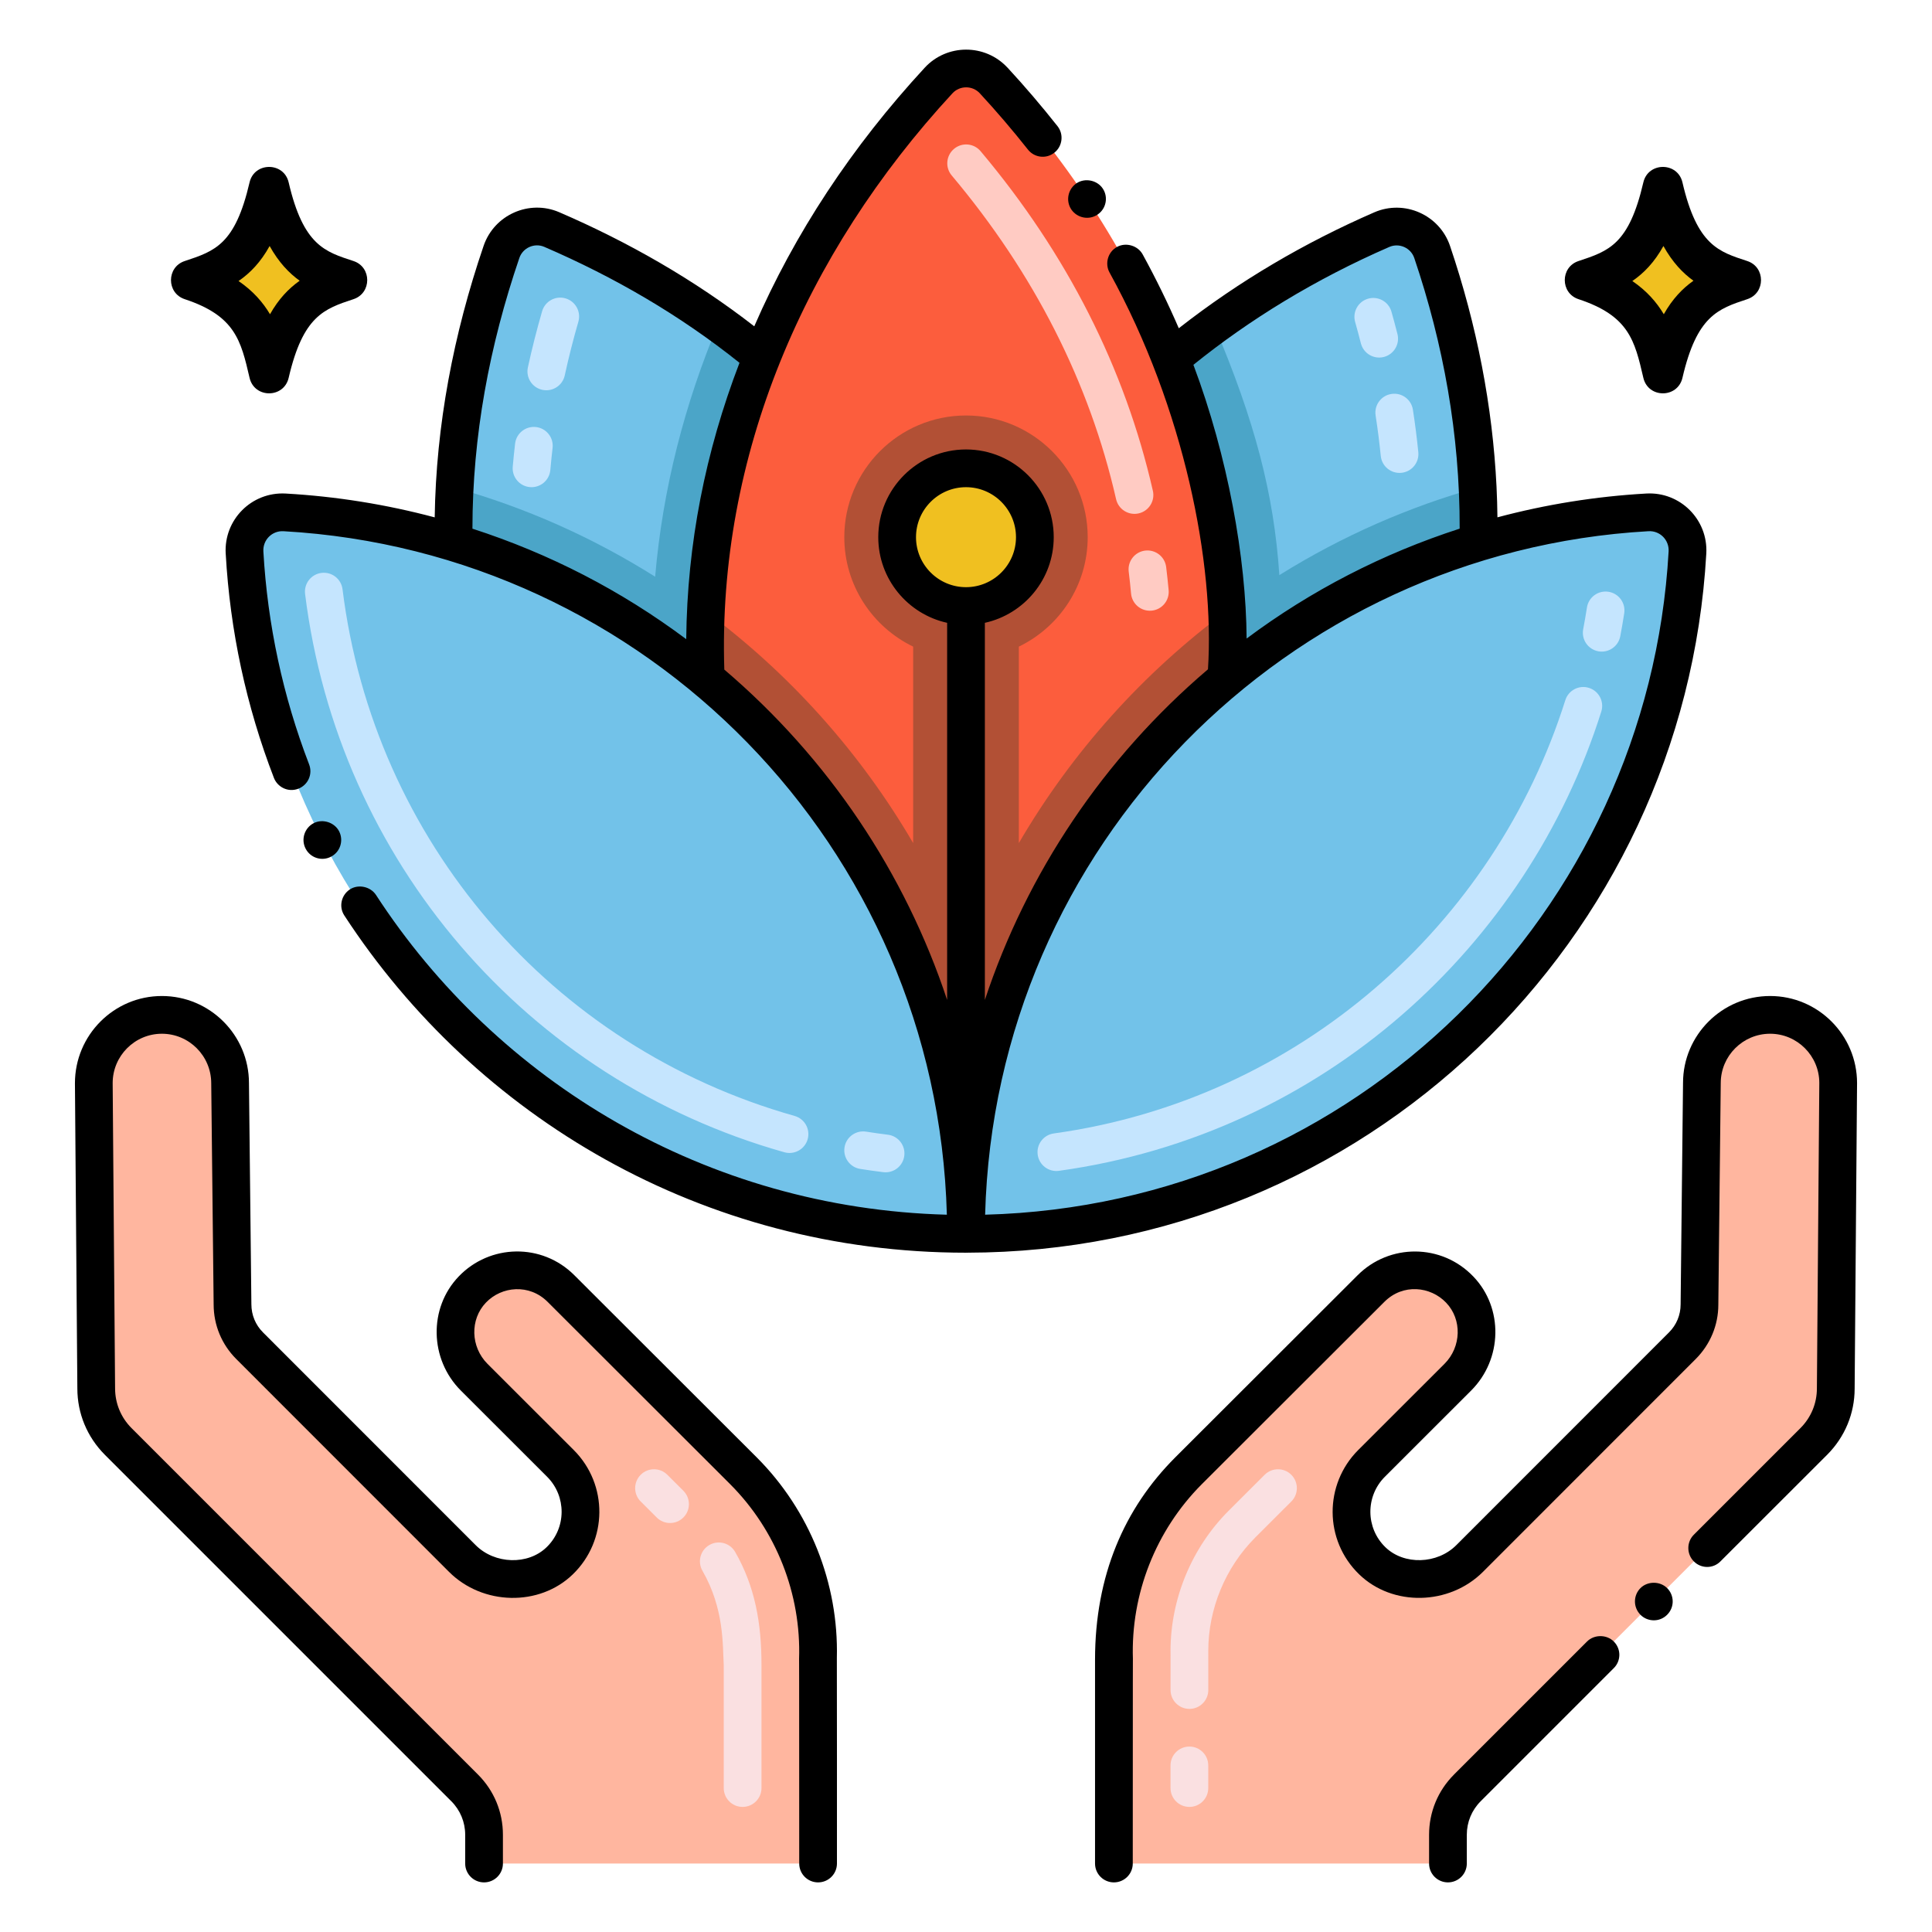
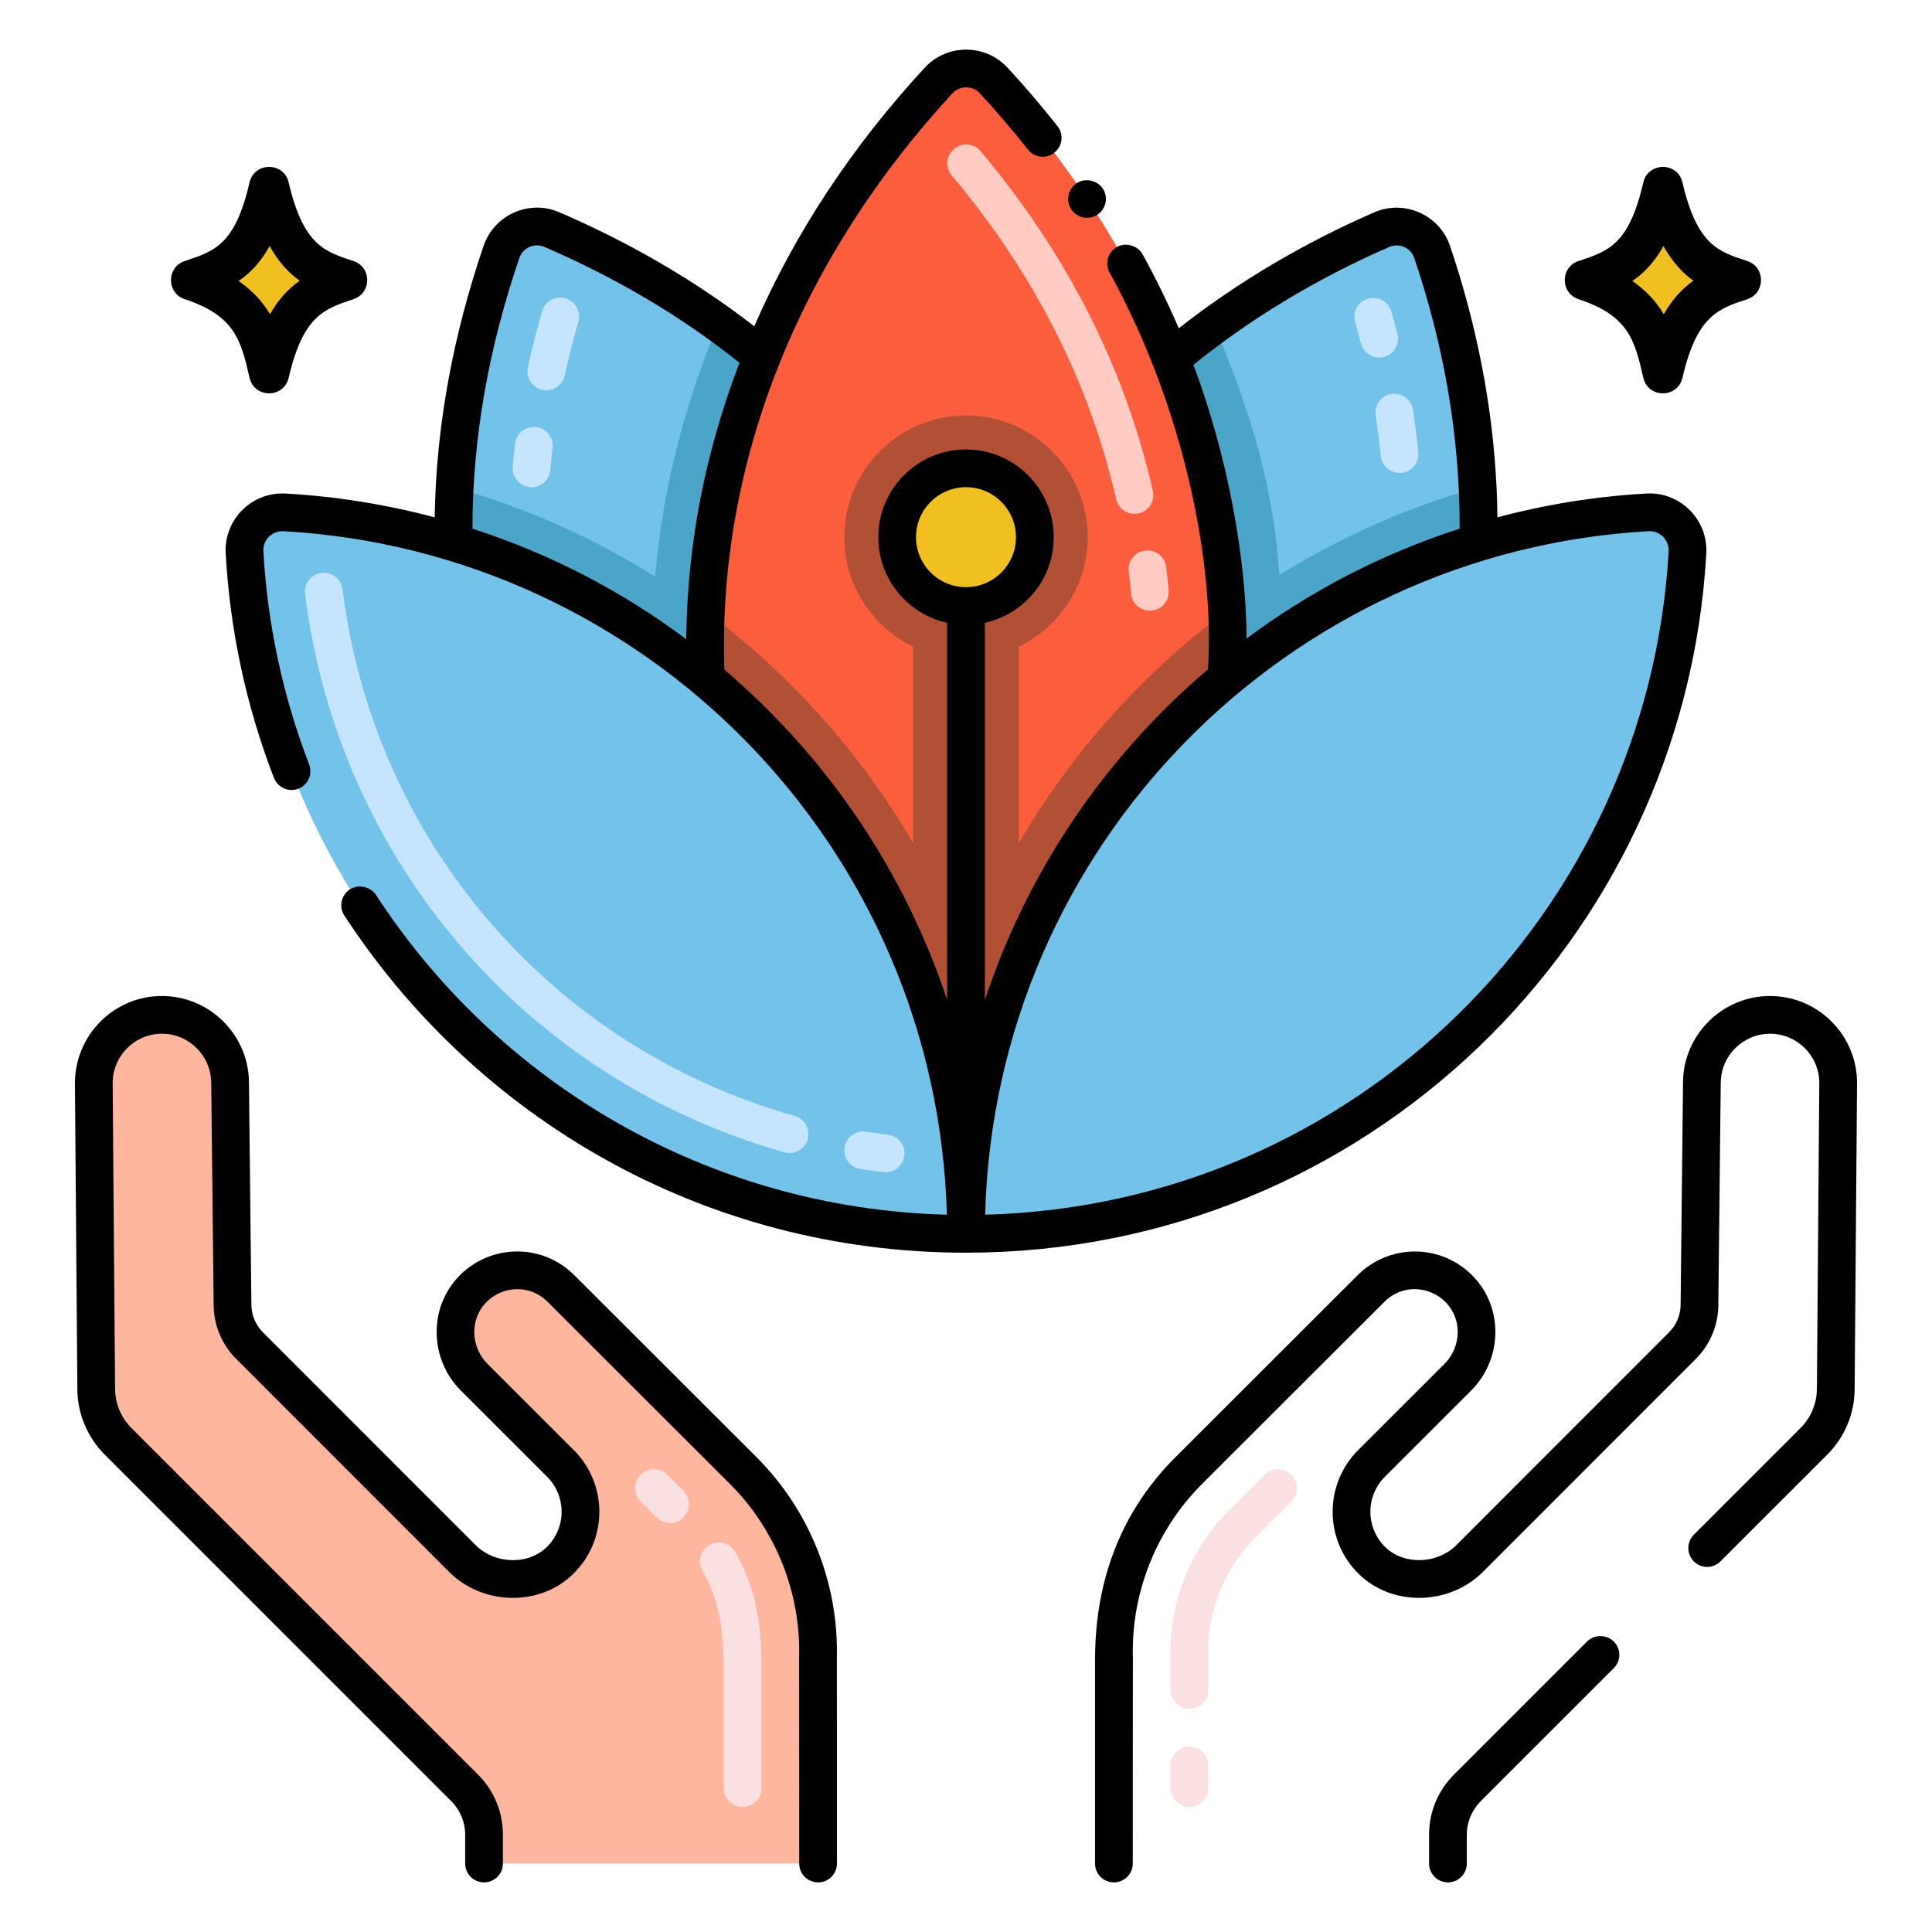
<svg xmlns="http://www.w3.org/2000/svg" id="Layer_1" height="512" viewBox="0 0 256 256" width="512">
  <g>
    <g fill="#72c2e9">
      <path d="m218.29 67.891c-7.74.436-15.238 1.794-22.38 3.967-12.39 3.75-23.71 9.95-33.41 18.04h-.01c-21.07 17.55-34.48 44.03-34.49 73.59 51.268 0 92.773-40.144 95.596-90.283.17-3.005-2.301-5.483-5.306-5.314z" />
      <path d="m93.5 89.898c-9.7-8.09-21.01-14.29-33.4-18.04h-.01c-7.142-2.173-14.64-3.53-22.38-3.967-3.004-.169-5.475 2.309-5.306 5.314 2.835 50.344 44.559 90.283 95.596 90.283-.01-29.57-13.43-56.05-34.5-73.59z" />
    </g>
    <g>
      <g>
-         <path d="m243.57 143.516-.32 40.46c0 2.63-1.04 5.14-2.9 7.01l-45.92 45.92c-1.65 1.65-2.57 3.88-2.57 6.21v3.81h-44.26c0-.149-.004-26.826.008-26.974.084-1-1.073-14.094 9.872-25.056l24.18-24.15c3.24-3.25 8.55-3.23 11.76.13 3.16 3.29 2.87 8.49-.25 11.61l-11.44 11.43c-3.56 3.57-3.53 9.38.11 12.9 3.52 3.41 9.44 3.15 12.9-.31l28.18-28.19c1.46-1.46 2.27-3.42 2.27-5.47.172-15.47.101-8.962.32-29.33 0-4.985 4.051-9.04 9.04-9.04 4.98 0 9.02 4.05 9.02 9.04z" fill="#ffb69f" />
        <g>
          <g>
            <path d="m108.4 246.926h-44.26v-3.81c0-2.33-.92-4.56-2.57-6.21l-45.92-45.92c-1.86-1.87-2.9-4.38-2.9-7.01l-.32-40.46c0-4.99 4.04-9.04 9.02-9.04 4.984 0 9.04 4.051 9.04 9.04.218 20.356.147 13.85.32 29.33 0 2.05.81 4.01 2.27 5.47l28.18 28.19c3.46 3.46 9.38 3.72 12.9.31 3.64-3.52 3.67-9.33.11-12.9l-11.44-11.43c-3.13-3.13-3.4-8.32-.25-11.61 3.21-3.36 8.52-3.38 11.76-.13l24.18 24.15c7.691 7.702 9.372 15.45 9.872 25.051.013.247.008 26.733.008 26.979z" fill="#ffb69f" />
          </g>
        </g>
      </g>
      <path d="m162.49 89.898c-21.07 17.55-34.48 44.03-34.49 73.59-.01-29.57-13.43-56.05-34.5-73.59-.13-2.97-.12-5.94.02-8.89.54-11.52 3.07-22.88 7.45-33.75 5.243-13.113 13.154-25.503 23.4-36.594 1.959-2.121 5.341-2.12 7.3.001 10.327 11.182 18.261 23.677 23.5 36.872 4.52 11.36 6.87 23.67 7.4 33.4.19 3.34.15 6.371-.08 8.961z" fill="#fc5d3d" />
      <path d="m162.57 80.938c-11.074 8.209-20.495 18.658-27.57 30.775v-26.03c5.39-2.612 9.125-8.123 9.125-14.504 0-8.892-7.233-16.125-16.125-16.125s-16.125 7.233-16.125 16.125c0 6.381 3.735 11.892 9.125 14.504v26.028c-7.025-12.028-16.398-22.471-27.48-30.703-.14 2.95-.15 5.92-.02 8.89 21.07 17.54 34.49 44.02 34.5 73.59.01-29.56 13.42-56.04 34.49-73.59.23-2.59.27-5.621.08-8.96z" fill="#b25035" />
      <path d="m195.8 64.598c-.509-10.331-2.52-20.834-6.033-31.212-.926-2.735-4.023-4.11-6.67-2.957-8.019 3.491-15.465 7.742-22.216 12.659-1.96 1.43-3.87 2.91-5.71 4.45 4.52 11.36 6.87 23.67 7.4 33.4.19 3.34.15 6.37-.08 8.96h.01c9.7-8.09 21.02-14.29 33.41-18.04.049-2.41.009-4.831-.111-7.26z" fill="#72c2e9" />
      <path d="m195.91 71.858c-12.39 3.75-23.71 9.95-33.41 18.04h-.01c.23-2.59.27-5.62.08-8.96-.53-9.73-2.88-22.04-7.4-33.4 1.84-1.54 3.75-3.02 5.71-4.45 5.38 12.68 7.92 22.31 8.64 33.12 8.43-5.26 17.27-9.08 26.28-11.61.12 2.429.16 4.85.11 7.26z" fill="#4ba5c8" />
      <path d="m100.97 47.258c-1.84-1.53-3.76-3.01-5.76-4.44-6.561-4.712-13.928-8.877-22.095-12.403-2.647-1.142-5.732.231-6.664 2.959-3.664 10.734-5.684 21.191-6.222 31.234-.13 2.44-.17 4.86-.13 7.25 12.39 3.75 23.7 9.95 33.4 18.04-.13-2.97-.12-5.94.02-8.89.541-11.52 3.071-22.88 7.451-33.75z" fill="#72c2e9" />
      <path d="m93.52 81.008c-.14 2.95-.15 5.92-.02 8.89-9.7-8.09-21.01-14.29-33.4-18.04-.04-2.39 0-4.81.13-7.25 9.37 2.63 18.28 6.58 26.58 11.81 1-11.64 3.91-22.93 8.4-33.6 2 1.43 3.92 2.91 5.76 4.44-4.38 10.87-6.91 22.23-7.45 33.75z" fill="#4ba5c8" />
      <circle cx="128" cy="71.179" fill="#f0c020" r="9.125" />
      <g>
        <path d="m231.524 34.589c-3.729-1.228-6.641-2.022-8.591-10.421-.635-2.737-4.548-2.729-5.181 0-1.907 8.213-4.566 9.092-8.591 10.422-2.424.801-2.43 4.248 0 5.051 6.686 2.209 7.444 5.476 8.591 10.421.637 2.743 4.545 2.742 5.182 0 1.905-8.212 4.709-9.139 8.591-10.421 2.423-.802 2.429-4.25-.001-5.052z" />
        <path d="m224.392 37.198c-1.47 1.04-2.79 2.42-3.93 4.44-.95-1.59-2.25-3.09-4.17-4.4 1.55-1.06 2.94-2.51 4.12-4.64 1.2 2.16 2.57 3.59 3.98 4.6z" fill="#f0c020" />
      </g>
      <g>
        <path d="m46.84 34.589c-3.729-1.228-6.641-2.022-8.591-10.421-.635-2.737-4.548-2.729-5.181 0-1.907 8.213-4.566 9.092-8.591 10.422-2.424.801-2.43 4.248 0 5.051 6.686 2.209 7.444 5.476 8.591 10.421.637 2.743 4.545 2.742 5.182 0 1.905-8.212 4.709-9.139 8.591-10.421 2.423-.802 2.428-4.25-.001-5.052z" />
        <path d="m39.708 37.198c-1.47 1.04-2.79 2.42-3.93 4.44-.95-1.59-2.25-3.09-4.17-4.4 1.55-1.06 2.94-2.51 4.12-4.64 1.2 2.16 2.57 3.59 3.98 4.6z" fill="#f0c020" />
      </g>
      <g>
        <path d="m157.6 239.426c-1.381 0-2.5-1.119-2.5-2.5v-2.998c0-1.381 1.119-2.5 2.5-2.5s2.5 1.119 2.5 2.5v2.998c0 1.381-1.12 2.5-2.5 2.5zm.004-12.988c-.001 0-.001 0-.002 0-1.38-.001-2.499-1.122-2.498-2.502.01-6.088-.003-5.016-.003-5.161 0-6.916 2.802-13.688 7.687-18.58l4.784-4.778c.977-.975 2.56-.974 3.536.002.976.977.975 2.56-.002 3.536l-4.781 4.775c-3.954 3.959-6.223 9.443-6.223 15.044 0 0 .009-.198.003 5.166-.002 1.38-1.122 2.498-2.501 2.498z" fill="#fae0e1" />
      </g>
      <g>
        <path d="m98.4 239.426c-1.381 0-2.5-1.119-2.5-2.5v-16.284c-.157-2.682.077-7.46-2.824-12.511-.688-1.197-.274-2.725.923-3.413 1.196-.687 2.726-.275 3.413.923 2.638 4.592 3.488 9.462 3.488 14.925v16.359c0 1.382-1.119 2.501-2.5 2.501zm-11.382-38.351-2.123-2.12c-.977-.976-.978-2.559-.002-3.535.974-.977 2.558-.979 3.535-.002l2.123 2.12c.977.976.978 2.559.002 3.535-.975.978-2.558.979-3.535.002z" fill="#fae0e1" />
      </g>
      <g>
        <path d="m149.871 78.652c-.089-.974-.192-1.944-.311-2.909-.168-1.371.807-2.618 2.177-2.786 1.376-.164 2.618.806 2.786 2.177.125 1.017.234 2.037.328 3.063.125 1.375-.887 2.592-2.262 2.717-1.407.124-2.595-.914-2.718-2.262zm-1.984-12.507c-3.523-15.471-10.852-29.903-21.781-42.895-.889-1.057-.753-2.634.304-3.522 1.056-.89 2.634-.753 3.522.304 11.447 13.607 19.127 28.749 22.83 45.003.307 1.346-.536 2.686-1.882 2.993-1.349.306-2.687-.538-2.993-1.883z" fill="#ffcbc3" />
      </g>
      <g>
-         <path d="m137.5 153.008c-.19-1.368.765-2.63 2.132-2.82 32.521-4.515 58.411-27.688 67.779-57.407.415-1.317 1.817-2.05 3.136-1.633 1.317.415 2.048 1.819 1.633 3.136-9.75 30.932-36.757 55.983-71.86 60.856-1.346.192-2.628-.748-2.82-2.132zm74.269-66.712c-1.356-.258-2.246-1.567-1.987-2.924.181-.952.346-1.909.495-2.87.211-1.365 1.486-2.301 2.852-2.089 1.365.21 2.3 1.488 2.089 2.852-.157 1.019-.332 2.034-.525 3.043-.259 1.359-1.57 2.248-2.924 1.988z" fill="#c5e5fe" />
-       </g>
+         </g>
      <g>
        <path d="m117.037 155.318c-1.024-.126-2.043-.27-3.056-.431-1.364-.217-2.293-1.498-2.077-2.861.217-1.363 1.498-2.292 2.861-2.077.955.152 1.917.288 2.883.406 1.37.169 2.344 1.417 2.176 2.787-.168 1.359-1.404 2.345-2.787 2.176zm-13.102-2.637c-34.192-9.645-59.121-38.683-63.509-73.978-.17-1.37.802-2.619 2.172-2.79 1.38-.172 2.619.803 2.79 2.172 4.14 33.294 27.654 60.686 59.905 69.783 1.329.375 2.102 1.756 1.728 3.085-.377 1.332-1.76 2.102-3.086 1.728z" fill="#c5e5fe" />
      </g>
      <g>
        <path d="m182.958 60.411c-.177-1.777-.406-3.579-.682-5.356-.211-1.365.724-2.642 2.088-2.854 1.368-.214 2.642.724 2.854 2.088.289 1.867.53 3.759.716 5.626.137 1.374-.866 2.599-2.24 2.735-1.376.137-2.6-.865-2.736-2.239zm-2.635-14.919c-.239-.944-.493-1.888-.76-2.83-.376-1.329.395-2.71 1.724-3.087 1.331-.375 2.71.396 3.087 1.724.28.987.545 1.976.796 2.965.339 1.338-.471 2.698-1.809 3.038-1.336.338-2.698-.47-3.038-1.81z" fill="#c5e5fe" />
      </g>
      <g>
        <path d="m70.216 64.544c-1.375-.119-2.394-1.331-2.275-2.707.088-1.017.192-2.037.313-3.06.162-1.371 1.405-2.349 2.775-2.191 1.371.161 2.352 1.403 2.191 2.775-.114.972-.213 1.941-.297 2.907-.12 1.381-1.336 2.395-2.707 2.276zm1.643-12.889c-1.349-.293-2.205-1.625-1.912-2.974.537-2.468 1.171-4.972 1.886-7.44.383-1.326 1.769-2.092 3.096-1.707 1.327.384 2.09 1.77 1.707 3.096-.683 2.361-1.29 4.754-1.803 7.113-.293 1.352-1.629 2.205-2.974 1.912z" fill="#c5e5fe" />
      </g>
      <path d="m238.584 189.216c-.001.001-.003.002-.004.003l-14.14 14.14c-.97.97-.97 2.56 0 3.53.95.97 2.547 1.004 3.53 0l14.145-14.134c.003-.003.006-.004.008-.007 2.339-2.352 3.627-5.467 3.627-8.753l.32-40.479c0-6.363-5.168-11.54-11.52-11.54-6.363 0-11.54 5.177-11.54 11.513l-.32 29.357c0 1.396-.546 2.71-1.538 3.702l-28.18 28.19c-2.538 2.539-6.927 2.669-9.395.281-2.639-2.553-2.653-6.755-.081-9.334l11.44-11.431c4.162-4.162 4.291-10.94.29-15.105-4.222-4.418-11.144-4.375-15.334-.172l-24.183 24.152c-6.731 6.741-10.611 15.629-10.611 26.797v27c0 1.381 1.119 2.5 2.5 2.5s2.5-1.119 2.5-2.5c0-28.02.019-27.086.019-27.086-.296-8.622 3.032-17.07 9.128-23.175l24.184-24.154c2.477-2.486 6.134-2.052 8.186.097 2.133 2.221 2.037 5.859-.214 8.11l-11.443 11.433c-4.509 4.522-4.542 11.932.141 16.46 4.425 4.287 11.939 4.132 16.408-.338l28.179-28.19c1.936-1.936 3.002-4.506 3.002-7.209l.32-29.358c0-3.606 2.934-6.54 6.54-6.54 3.595 0 6.52 2.934 6.52 6.521l-.32 40.479c.002 1.972-.767 3.833-2.164 5.24z" />
      <path d="m108.4 249.426c1.381 0 2.5-1.119 2.5-2.5 0-.187.007-27.056-.012-27.242.249-9.886-3.603-19.548-10.602-26.558l-24.176-24.146c-4.304-4.317-11.216-4.146-15.336.166-3.997 4.174-3.867 10.951.289 15.108l11.437 11.427c2.572 2.579 2.568 6.78-.079 9.339-2.464 2.387-6.854 2.257-9.393-.282l-28.18-28.19c-.992-.992-1.538-2.307-1.538-3.73l-.32-29.302c0-6.363-5.177-11.54-11.54-11.54-6.352 0-11.52 5.177-11.52 11.56l.32 40.44c0 3.306 1.288 6.421 3.632 8.778l45.92 45.92c1.185 1.186 1.838 2.763 1.838 4.442v3.81c0 1.381 1.119 2.5 2.5 2.5s2.5-1.119 2.5-2.5v-3.81c0-3.015-1.173-5.848-3.303-7.978l-45.915-45.915c-1.401-1.409-2.172-3.272-2.172-5.267l-.32-40.44c0-3.606 2.925-6.54 6.52-6.54 3.606 0 6.54 2.934 6.54 6.567l.32 29.303c0 2.731 1.066 5.301 3.002 7.237l28.18 28.19c4.469 4.471 11.983 4.625 16.406.339 4.642-4.488 4.698-11.893.139-16.465l-11.439-11.429c-2.248-2.249-2.343-5.888-.21-8.116 2.09-2.188 5.759-2.523 8.186-.088l24.178 24.147c6.099 6.108 9.427 14.556 9.13 23.178 0 0 .019-.935.019 27.086-.001 1.382 1.118 2.501 2.499 2.501z" />
-       <path d="m217.37 210.43c-.938.939-1.01 2.508 0 3.54.943.943 2.525 1.005 3.53 0 1.031-1.031.944-2.616 0-3.54-.94-.94-2.59-.94-3.53 0z" />
      <path d="m210.3 217.5-17.64 17.64c-.005.005-.009.012-.014.017-2.118 2.127-3.286 4.953-3.286 7.959v3.81c0 1.381 1.119 2.5 2.5 2.5s2.5-1.119 2.5-2.5v-3.81c0-1.679.653-3.257 1.838-4.442.003-.002.004-.005.007-.008l17.625-17.625c.948-.928 1.028-2.513 0-3.54-.94-.941-2.59-.941-3.53-.001z" />
      <path d="m128.044 165.983c.019 0 .037.005.056.005h.011s.008 0 .012 0c52.793-.061 95.088-41.464 97.97-92.643.252-4.489-3.448-8.2-7.943-7.95-6.68.376-13.302 1.439-19.732 3.154-.016-1.346-.053-2.705-.121-4.074-.523-10.63-2.597-21.36-6.162-31.891-1.394-4.118-6.048-6.183-10.037-4.448-9.184 3.998-17.876 9.075-25.902 15.359-1.431-3.31-3.035-6.594-4.786-9.785-.64-1.17-2.22-1.64-3.4-.99-1.253.692-1.623 2.243-.99 3.39 9.949 18.052 13.947 38.691 13.042 52.576-13.855 11.8-23.975 26.969-29.562 43.811v-49.97c5.211-1.148 9.125-5.796 9.125-11.347 0-6.41-5.215-11.625-11.625-11.625s-11.625 5.215-11.625 11.625c0 5.551 3.914 10.199 9.125 11.347v49.971c-5.583-16.825-15.689-31.98-29.524-43.771-.91-28.233 10.575-55.09 30.231-76.366.965-1.044 2.643-1.054 3.618-.006.002.002.003.004.004.006 2.23 2.41 4.37 4.92 6.37 7.45.861 1.095 2.431 1.279 3.51.42 1.08-.85 1.27-2.43.42-3.51-2.08-2.63-4.3-5.24-6.62-7.75-.007-.008-.016-.013-.024-.021-2.962-3.182-8.021-3.154-10.952.019-9.661 10.457-17.246 21.974-22.589 34.268-7.981-6.195-16.72-11.18-25.84-15.116-3.986-1.721-8.62.346-10.02 4.446-3.993 11.695-6.308 23.787-6.484 35.987-6.437-1.718-13.065-2.781-19.752-3.158-4.536-.244-8.194 3.493-7.943 7.95 0 .009.003.017.004.026.572 10.213 2.721 20.206 6.389 29.709.462 1.186 1.842 1.955 3.23 1.43 1.284-.497 1.935-1.923 1.43-3.23-3.47-9.02-5.51-18.52-6.06-28.22v-.001c-.082-1.518 1.156-2.759 2.67-2.672 48.028 2.704 86.572 41.82 87.896 90.567-31.921-.846-59.579-17.66-75.646-42.374-.73-1.11-2.34-1.46-3.46-.73-1.154.763-1.488 2.314-.73 3.46 17.424 26.719 47.524 44.678 82.37 44.678.017-.001.031-.006.046-.006zm-59.227-131.801c.462-1.352 2-2.038 3.307-1.471 9.276 4.004 17.974 9.049 25.863 15.362-4.523 11.795-6.934 23.986-7.059 36.619-8.611-6.438-18.117-11.337-28.328-14.64.007-12.272 2.237-24.211 6.217-35.87zm89.316 14.157c7.401-5.965 16.05-11.304 25.961-15.619 1.308-.568 2.846.114 3.304 1.467 3.846 11.36 6.046 23.381 6.016 35.862-10.176 3.291-19.65 8.162-28.231 14.559-.065-10.651-2.492-24.141-7.05-36.269zm60.298 22.048c1.53-.087 2.755 1.171 2.67 2.677-2.686 47.715-41.52 86.594-90.567 87.89 1.31-48.886 40.03-87.872 87.897-90.567zm-97.056.792c0-3.653 2.972-6.625 6.625-6.625s6.625 2.972 6.625 6.625-2.972 6.625-6.625 6.625-6.625-2.972-6.625-6.625z" />
-       <path d="m43.85 113.52c1.23-.62 1.71-2.13 1.09-3.36-.61-1.19-2.17-1.7-3.37-1.09-1.22.63-1.71 2.14-1.08 3.37.644 1.258 2.172 1.707 3.36 1.08z" />
      <path d="m142.65 24.28c-1.133.762-1.468 2.309-.7 3.47.797 1.169 2.37 1.441 3.47.69 1.144-.756 1.47-2.315.7-3.46-.74-1.11-2.35-1.44-3.47-.7z" />
    </g>
  </g>
</svg>